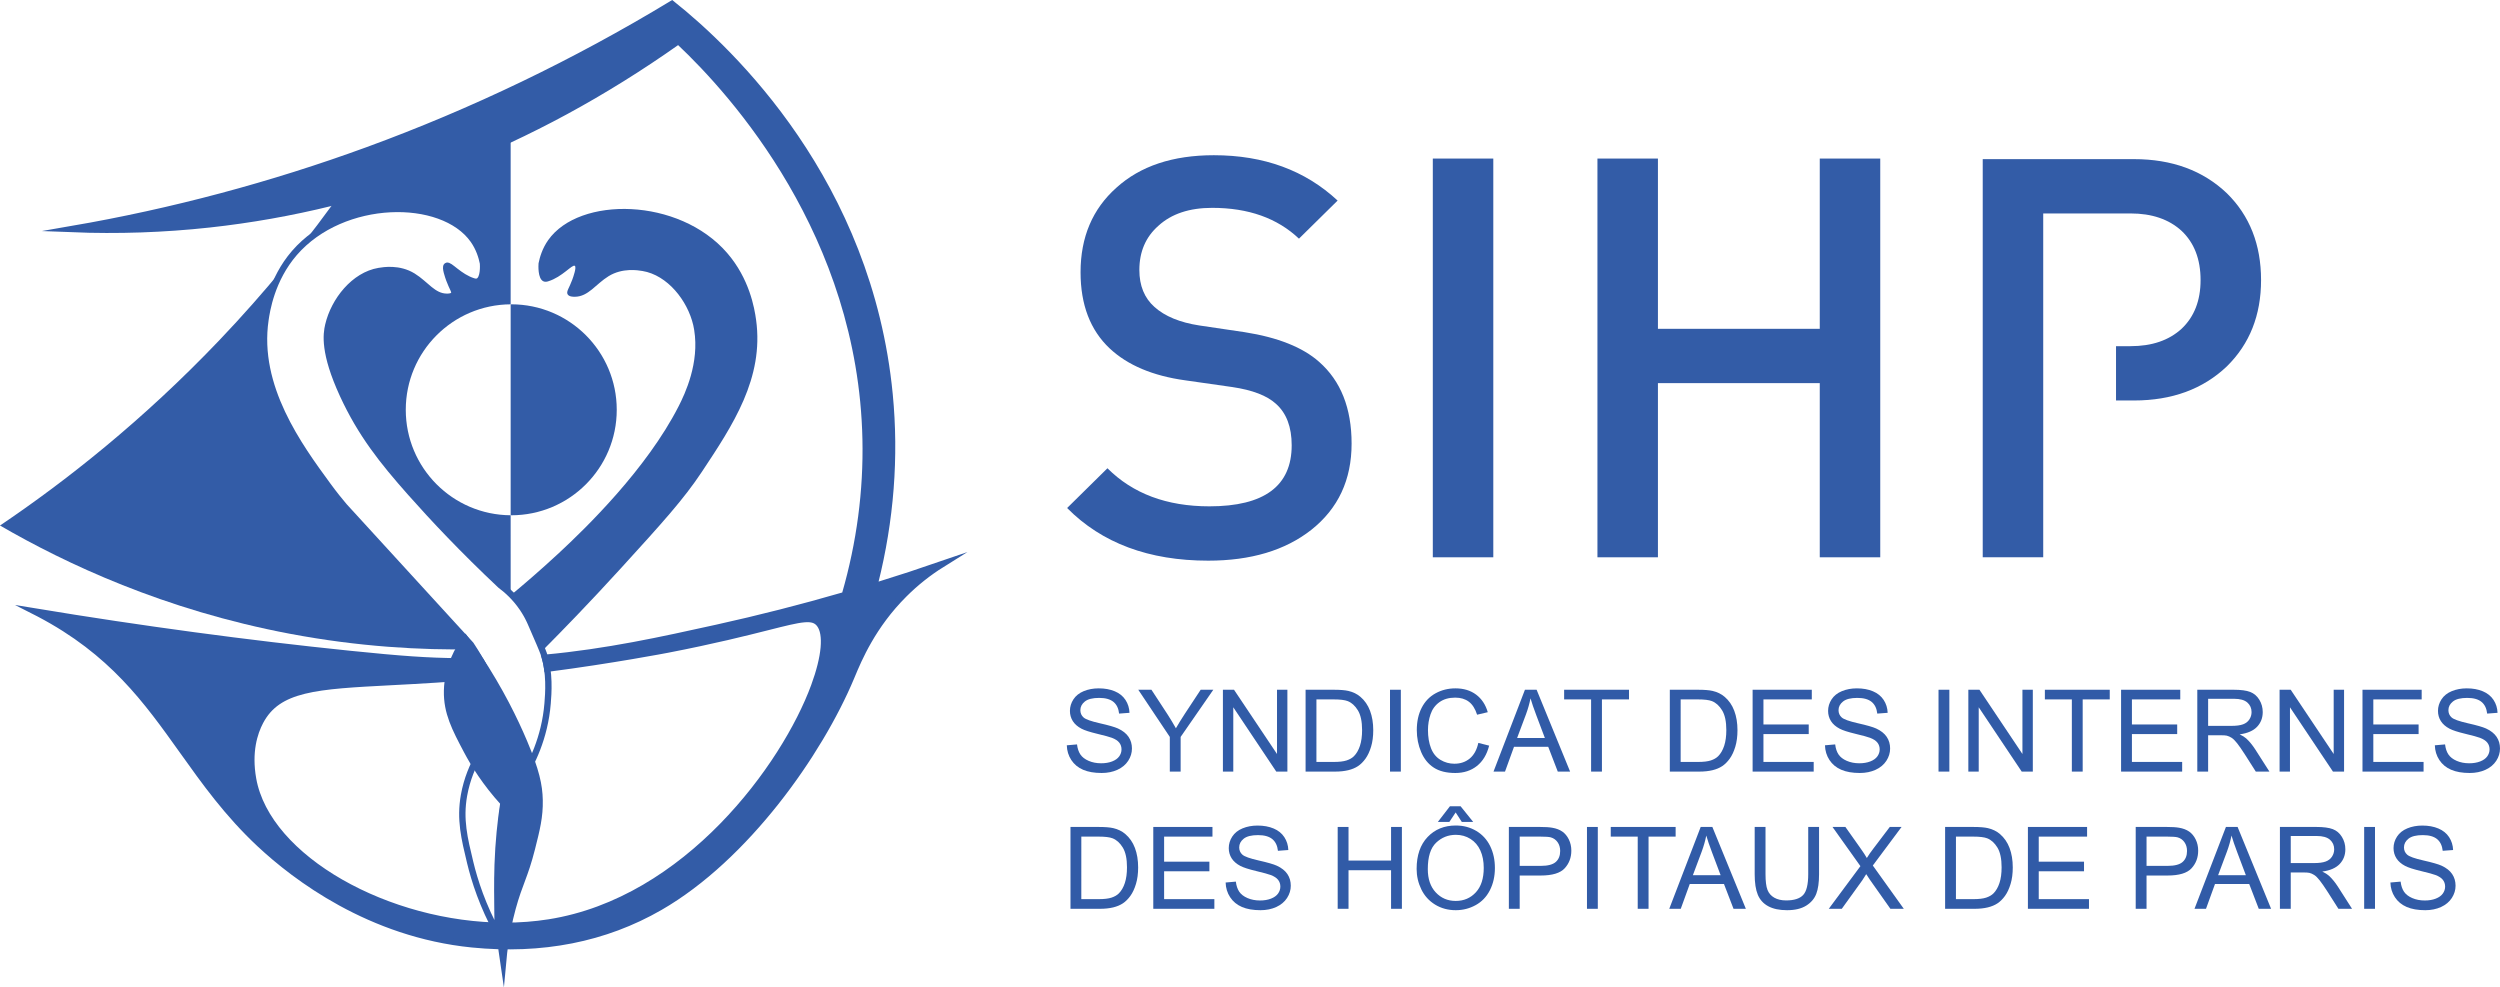
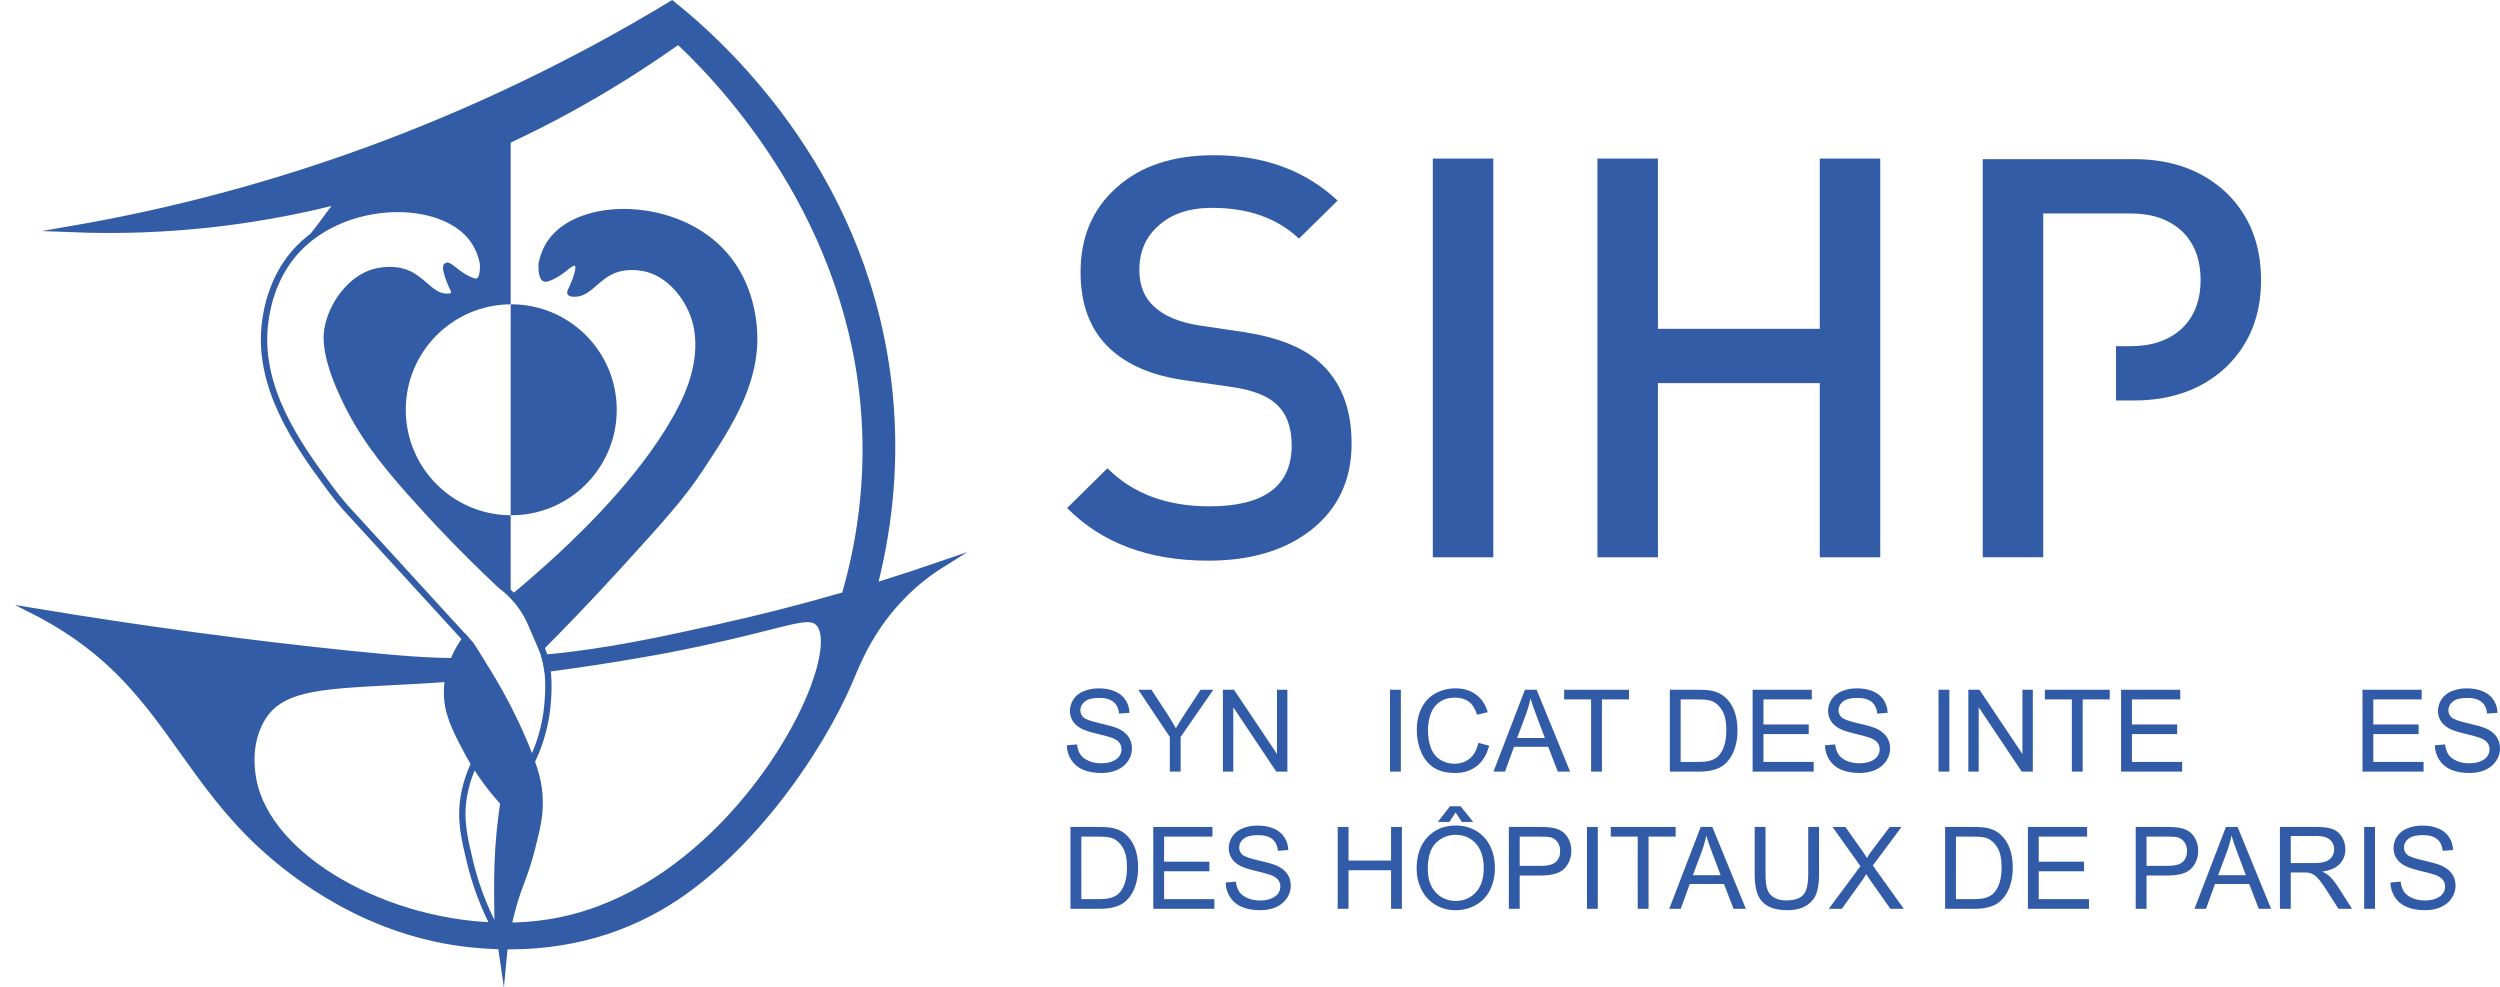
<svg xmlns="http://www.w3.org/2000/svg" version="1.1" id="Calque_1" x="0px" y="0px" width="393.569px" height="155.449px" viewBox="0 0 393.569 155.449" enable-background="new 0 0 393.569 155.449" xml:space="preserve">
  <path fill="#335CA7" d="M81.474,94.738c-0.025-0.028-0.264-0.29-0.596-0.66c-0.163-0.181-0.298-0.332-0.392-0.437  c1.718-1.421,4.376-3.676,7.503-6.579c4.262-3.958,13.787-13.198,18.842-23.097c1.025-2.006,3.297-6.842,2.451-12.027  c-0.034-0.207-0.07-0.434-0.145-0.753c-0.917-3.906-4.076-7.872-7.991-8.524c-0.729-0.121-3.154-0.524-5.328,0.812  c-2.04,1.254-3.188,3.228-5.328,3.247c-0.255,0.003-0.926,0.001-1.141-0.406c-0.232-0.436,0.277-0.992,0.747-2.298  c0.156-0.434,0.701-1.947,0.394-2.166c-0.396-0.282-1.972,1.756-4.186,2.435c-0.181,0.056-0.473,0.135-0.761,0  c-0.916-0.428-0.782-2.549-0.761-2.841c0.194-0.966,0.595-2.34,1.522-3.653c4.889-6.927,20.571-6.737,28.161,2.029  c3.505,4.049,4.307,8.655,4.566,10.553c1.252,9.154-3.644,16.529-8.553,23.925c-2.853,4.298-6.195,7.989-12.764,15.195  c-4.965,5.448-9.213,9.808-12.156,12.764c-0.543-1.295-1.051-2.379-1.459-3.21C84.099,99.047,82.582,95.961,81.474,94.738" />
  <path fill="#335CA7" d="M134.016,106.577l0.093-0.222c1.063-2.553,3.276-7.864,8.239-12.806c1.817-1.811,3.808-3.393,5.947-4.729  c-3.368,1.162-6.767,2.273-10.146,3.316l-0.534,0.164l0.143-0.573c2.468-9.823,3.238-19.786,2.289-29.612  c-3.224-33.392-24.899-54.051-34.261-61.507c-15.232,9.226-31.352,16.974-47.915,23.03c-15.117,5.527-30.76,9.701-46.548,12.425  c7.232,0.287,14.495,0.038,21.637-0.742c25.877-2.83,50.653-12.494,73.639-28.722l0.201-0.142l0.18,0.17  c8.572,8.072,28.585,30.32,29.288,62.493c0.179,8.15-0.905,16.353-3.221,24.383l-0.05,0.176l-0.167,0.049  c-6.599,1.914-13.307,3.627-19.937,5.091c-8.832,1.95-17.314,3.829-27.101,4.736c0.159,0.566,0.275,1.145,0.357,1.722  c10.292-1.344,18.82-2.986,18.916-3.004c7.334-1.419,12.44-2.71,15.819-3.565c5.33-1.346,7.125-1.801,8.158-0.426  c1.156,1.539,0.838,5.09-0.873,9.744c-4.617,12.554-20.026,33.752-41.723,37.19c-2.277,0.361-4.604,0.533-6.943,0.533  c-18.338,0-37.432-10.553-39.662-23.118c-0.757-4.259,0.2-7.264,1.136-9.035c2.8-5.295,8.773-5.607,20.674-6.227  c4.239-0.221,9.303-0.489,15.206-1.044c-0.312-0.682-0.694-1.428-1.143-2.228c-1.19,0.019-2.395,0.027-3.632,0.014  c-4.773-0.046-8.767-0.321-17.096-1.175c-15.983-1.642-32.628-3.885-49.51-6.673c0.221,0.112,0.441,0.226,0.66,0.341  c11.504,6.043,16.91,13.623,22.634,21.649c3.464,4.857,7.046,9.878,12.137,14.635c5.566,5.199,17.307,14.162,33.409,15.774  c10.98,1.1,20.921-0.862,29.554-5.834C117.439,135.018,129.009,118.562,134.016,106.577" />
  <path fill="none" stroke="#335CA7" stroke-miterlimit="10" d="M134.016,106.577l0.093-0.222c1.063-2.553,3.276-7.864,8.239-12.806  c1.817-1.811,3.808-3.393,5.947-4.729c-3.368,1.162-6.767,2.273-10.146,3.316l-0.534,0.164l0.143-0.573  c2.468-9.823,3.238-19.786,2.289-29.612c-3.224-33.392-24.899-54.051-34.261-61.507c-15.232,9.226-31.352,16.974-47.915,23.03  c-15.117,5.527-30.76,9.701-46.548,12.425c7.232,0.287,14.495,0.038,21.637-0.742c25.877-2.83,50.653-12.494,73.639-28.722  l0.201-0.142l0.18,0.17c8.572,8.072,28.585,30.32,29.288,62.493c0.179,8.15-0.905,16.353-3.221,24.383l-0.05,0.176l-0.167,0.049  c-6.599,1.914-13.307,3.627-19.937,5.091c-8.832,1.95-17.314,3.829-27.101,4.736c0.159,0.566,0.275,1.145,0.357,1.722  c10.292-1.344,18.82-2.986,18.916-3.004c7.334-1.419,12.44-2.71,15.819-3.565c5.33-1.346,7.125-1.801,8.158-0.426  c1.156,1.539,0.838,5.09-0.873,9.744c-4.617,12.554-20.026,33.752-41.723,37.19c-2.277,0.361-4.604,0.533-6.943,0.533  c-18.338,0-37.432-10.553-39.662-23.118c-0.757-4.259,0.2-7.264,1.136-9.035c2.8-5.295,8.773-5.607,20.674-6.227  c4.239-0.221,9.303-0.489,15.206-1.044c-0.312-0.682-0.694-1.428-1.143-2.228c-1.19,0.019-2.395,0.027-3.632,0.014  c-4.773-0.046-8.767-0.321-17.096-1.175c-15.983-1.642-32.628-3.885-49.51-6.673c0.221,0.112,0.441,0.226,0.66,0.341  c11.504,6.043,16.91,13.623,22.634,21.649c3.464,4.857,7.046,9.878,12.137,14.635c5.566,5.199,17.307,14.162,33.409,15.774  c10.98,1.1,20.921-0.862,29.554-5.834C117.439,135.018,129.009,118.562,134.016,106.577z" />
  <path fill="none" stroke="#335CA7" stroke-miterlimit="10" d="M41.787,50.374c0.205-1.405,0.939-6.363,4.567-10.553  c7.589-8.767,23.271-8.956,28.16-2.029c0.927,1.313,1.328,2.687,1.522,3.653c0.021,0.292,0.155,2.412-0.761,2.841  c-0.288,0.134-0.58,0.055-0.761,0c-2.214-0.679-3.79-2.718-4.186-2.436c-0.307,0.219,0.238,1.733,0.394,2.167  c0.47,1.306,0.979,1.862,0.748,2.298c-0.216,0.406-0.886,0.408-1.142,0.406c-2.139-0.02-3.288-1.993-5.327-3.247  c-2.175-1.337-4.599-0.933-5.328-0.812c-3.916,0.652-7.074,4.618-7.992,8.524c-0.332,1.415-0.757,4.346,2.284,10.959  c2.824,6.142,6.246,10.452,10.655,15.424c3.55,4.003,8.276,9.039,14.169,14.572c0.945,0.702,2.284,1.861,3.469,3.604  c0.232,0.341,0.441,0.68,0.631,1.016c0.075,0.132,0.146,0.264,0.215,0.394c0.232,0.444,0.387,0.796,0.448,0.937  c1.188,2.728,1.782,4.091,2.024,4.772c1.033,2.909,0.749,6.405,0.631,7.864c-0.444,5.474-2.569,9.621-4.08,11.976  c-1.035,1.614-2.071,2.838-2.835,3.663c-0.242,2.077-0.446,4.224-0.604,6.438c-0.358,5.005-0.437,9.732-0.325,14.137  c-2.391-4.347-3.65-8.275-4.352-11.196c-0.895-3.723-1.646-6.736-0.965-10.541c0.918-5.122,3.69-8.588,5.204-10.212  c0.138-1.563,0.078-2.684,0.078-2.684c0.085-1.551-0.26-4.833-4.213-10.834c-6.647-7.265-13.293-14.53-19.939-21.795  c-0.649-0.767-1.552-1.874-2.566-3.259C47.073,70.22,40.249,60.898,41.787,50.374z" />
  <path fill="#335CA7" d="M73.268,100.587l1.996,2.784c3.529,5.339,5.804,10.042,7.254,13.473c1.902,4.499,2.383,6.798,2.432,9.117  c0.054,2.609-0.452,4.611-1.216,7.631c-1.105,4.375-1.956,5.428-3.039,9.388c-0.525,1.921-1.161,4.732-1.486,8.283  c-0.64-4.293-1.059-9.39-0.866-15.112c0.121-3.564,0.462-6.841,0.913-9.786c-2.849-3.121-4.661-6.073-5.785-8.203  c-1.841-3.489-3.16-5.988-3.093-9.41C70.453,104.935,72.213,102.042,73.268,100.587" />
  <path fill="none" stroke="#335CA7" stroke-miterlimit="10" d="M73.268,100.587l1.996,2.784c3.529,5.339,5.804,10.042,7.254,13.473  c1.902,4.499,2.383,6.798,2.432,9.117c0.054,2.609-0.452,4.611-1.216,7.631c-1.105,4.375-1.956,5.428-3.039,9.388  c-0.525,1.921-1.161,4.732-1.486,8.283c-0.64-4.293-1.059-9.39-0.866-15.112c0.121-3.564,0.462-6.841,0.913-9.786  c-2.849-3.121-4.661-6.073-5.785-8.203c-1.841-3.489-3.16-5.988-3.093-9.41C70.453,104.935,72.213,102.042,73.268,100.587z" />
  <path fill="#335CA7" d="M63.88,64.513c0-9.14,7.384-16.552,16.511-16.604V19.82c-7.931,2.104-15.863,4.208-23.794,6.312  c-2.667,3.952-5.688,8.134-9.089,12.455c7.932-7.529,22.324-7.38,26.971-0.796c0.927,1.313,1.328,2.687,1.522,3.653  c0.021,0.292,0.154,2.412-0.761,2.841c-0.288,0.135-0.58,0.055-0.761,0c-2.215-0.679-3.79-2.717-4.186-2.435  c-0.308,0.218,0.237,1.732,0.394,2.166c0.47,1.306,0.979,1.862,0.747,2.298c-0.215,0.406-0.886,0.409-1.141,0.406  c-2.14-0.02-3.288-1.993-5.328-3.247c-2.174-1.336-4.599-0.933-5.328-0.812c-3.915,0.652-7.074,4.618-7.991,8.524  c-0.333,1.416-0.758,4.347,2.283,10.959c2.825,6.143,6.246,10.452,10.655,15.424c3.551,4.003,8.276,9.039,14.17,14.572  c0.47,0.35,1.039,0.813,1.637,1.405V81.117C71.264,81.065,63.88,73.652,63.88,64.513" />
-   <path fill="#335CA7" d="M54.14,79.678c-0.648-0.766-1.552-1.873-2.565-3.259c-4.538-6.199-11.361-15.52-9.824-26.046  c0.166-1.138,0.681-4.61,2.8-8.116c-3.035,3.683-6.345,7.446-9.958,11.239C22.43,66.268,10.293,75.783,0,82.732  c10.334,5.989,25.813,13.298,45.662,17.045c10.802,2.039,20.591,2.586,28.891,2.438c-0.154-0.244-0.307-0.487-0.474-0.741  C67.433,94.209,60.786,86.943,54.14,79.678" />
  <path fill="#335CA7" d="M80.486,47.907c-0.032,0-0.063,0.002-0.095,0.002v33.208c0.032,0,0.063,0.002,0.095,0.002  c9.171,0,16.606-7.435,16.606-16.606S89.657,47.907,80.486,47.907" />
  <path fill="#335CA7" d="M206.433,83.414c-4.114,3.233-9.521,4.85-16.223,4.85c-9.345,0-16.75-2.763-22.216-8.288l6.348-6.26  c3.996,3.998,9.345,5.995,16.045,5.995c8.64,0,12.96-3.202,12.96-9.609c0-2.88-0.823-5.054-2.469-6.524  c-1.41-1.293-3.702-2.175-6.877-2.645l-7.405-1.058c-5.114-0.706-9.081-2.381-11.902-5.026c-3.057-2.878-4.584-6.876-4.584-11.989  c0-5.524,1.88-9.963,5.643-13.312c3.76-3.408,8.874-5.113,15.339-5.113c7.876,0,14.371,2.379,19.485,7.14l-6.084,5.996  c-3.409-3.232-7.965-4.85-13.665-4.85c-3.586,0-6.407,0.941-8.464,2.822c-1.999,1.763-2.997,4.085-2.997,6.965  c0,2.467,0.794,4.407,2.38,5.818c1.645,1.47,3.997,2.439,7.053,2.909l7.141,1.058c5.23,0.824,9.139,2.38,11.726,4.673  c3.408,2.997,5.113,7.289,5.113,12.871C212.781,75.538,210.665,80.064,206.433,83.414" />
  <rect x="225.564" y="24.962" fill="#335CA7" width="9.522" height="62.771" />
  <polygon fill="#335CA7" points="286.481,87.733 286.481,60.315 261.004,60.315 261.004,87.733 251.482,87.733 251.482,24.962   261.004,24.962 261.004,51.765 286.481,51.765 286.481,24.962 296.003,24.962 296.003,87.733 " />
  <path fill="#335CA7" d="M321.658,87.733h-9.522V25.051h23.805c5.994,0,10.873,1.793,14.635,5.378  c3.584,3.525,5.378,8.081,5.378,13.664c0,5.525-1.794,10.051-5.378,13.576c-3.762,3.586-8.641,5.378-14.635,5.378h-2.821v-8.551  h2.292c3.351,0,6.025-0.91,8.022-2.732c1.997-1.881,2.997-4.438,2.997-7.671c0-3.291-1-5.876-2.997-7.758  c-1.997-1.821-4.672-2.733-8.022-2.733h-13.753V87.733z" />
  <path fill="#315BA7" d="M167.944,117.331l1.608-0.141c0.077,0.645,0.254,1.174,0.532,1.587c0.278,0.413,0.711,0.747,1.297,1.002  c0.585,0.255,1.245,0.382,1.977,0.382c0.65,0,1.225-0.097,1.723-0.29c0.498-0.193,0.868-0.458,1.112-0.795  c0.243-0.337,0.364-0.705,0.364-1.103c0-0.405-0.117-0.758-0.351-1.059c-0.235-0.302-0.621-0.556-1.16-0.761  c-0.346-0.134-1.111-0.344-2.294-0.628c-1.184-0.284-2.013-0.552-2.488-0.804c-0.615-0.323-1.073-0.723-1.375-1.2  c-0.302-0.478-0.453-1.012-0.453-1.604c0-0.65,0.185-1.258,0.554-1.824c0.369-0.565,0.908-0.994,1.617-1.287s1.497-0.44,2.364-0.44  c0.955,0,1.798,0.154,2.527,0.462c0.73,0.307,1.291,0.76,1.683,1.357c0.393,0.598,0.604,1.275,0.633,2.031l-1.635,0.123  c-0.088-0.815-0.385-1.43-0.892-1.846c-0.507-0.416-1.255-0.624-2.245-0.624c-1.032,0-1.783,0.189-2.255,0.567  c-0.471,0.378-0.707,0.833-0.707,1.367c0,0.463,0.167,0.843,0.501,1.142c0.328,0.299,1.185,0.605,2.571,0.919  c1.385,0.313,2.336,0.587,2.852,0.821c0.75,0.346,1.303,0.784,1.661,1.314c0.357,0.531,0.536,1.142,0.536,1.833  c0,0.686-0.196,1.332-0.589,1.938s-0.957,1.078-1.692,1.415c-0.735,0.337-1.563,0.505-2.483,0.505c-1.166,0-2.143-0.17-2.931-0.509  c-0.788-0.34-1.406-0.851-1.854-1.534C168.203,118.963,167.967,118.191,167.944,117.331" />
  <path fill="#315BA7" d="M184.16,121.47v-5.458l-4.966-7.427h2.074l2.54,3.885c0.469,0.727,0.906,1.453,1.31,2.18  c0.387-0.674,0.855-1.433,1.406-2.277l2.496-3.788h1.987l-5.142,7.427v5.458H184.16z" />
  <polygon fill="#315BA7" points="192.519,121.47 192.519,108.585 194.268,108.585 201.036,118.701 201.036,108.585 202.67,108.585   202.67,121.47 200.92,121.47 194.153,111.345 194.153,121.47 " />
-   <path fill="#315BA7" d="M205.536,121.471v-12.885h4.438c1.002,0,1.767,0.061,2.294,0.184c0.738,0.17,1.369,0.478,1.89,0.923  c0.68,0.574,1.187,1.308,1.524,2.202c0.337,0.893,0.506,1.914,0.506,3.063c0,0.978-0.114,1.846-0.344,2.601  c-0.228,0.756-0.521,1.382-0.878,1.877s-0.749,0.885-1.173,1.169c-0.426,0.284-0.938,0.499-1.539,0.646  c-0.601,0.146-1.29,0.22-2.069,0.22H205.536z M207.241,119.95h2.751c0.85,0,1.517-0.079,1.999-0.237  c0.484-0.159,0.869-0.381,1.156-0.668c0.404-0.405,0.719-0.948,0.945-1.631c0.225-0.682,0.338-1.51,0.338-2.483  c0-1.347-0.222-2.383-0.664-3.106c-0.442-0.724-0.979-1.209-1.612-1.455c-0.457-0.176-1.192-0.264-2.206-0.264h-2.707V119.95z" />
  <rect x="218.825" y="108.585" fill="#315BA7" width="1.705" height="12.885" />
  <path fill="#315BA7" d="M232.729,116.953l1.705,0.431c-0.357,1.4-1.001,2.468-1.93,3.203c-0.929,0.736-2.063,1.103-3.405,1.103  c-1.389,0-2.519-0.282-3.388-0.848c-0.871-0.565-1.533-1.384-1.986-2.456c-0.455-1.073-0.682-2.224-0.682-3.454  c0-1.342,0.256-2.513,0.77-3.512c0.512-0.999,1.241-1.758,2.188-2.276c0.946-0.519,1.988-0.778,3.125-0.778  c1.289,0,2.373,0.328,3.252,0.984c0.879,0.657,1.491,1.58,1.837,2.769l-1.679,0.396c-0.299-0.938-0.732-1.621-1.301-2.048  c-0.569-0.428-1.283-0.642-2.145-0.642c-0.99,0-1.818,0.237-2.482,0.712c-0.666,0.475-1.133,1.112-1.402,1.912  c-0.27,0.799-0.404,1.624-0.404,2.474c0,1.095,0.159,2.052,0.479,2.869c0.319,0.818,0.816,1.429,1.49,1.833s1.403,0.606,2.188,0.606  c0.956,0,1.765-0.275,2.427-0.826C232.046,118.854,232.495,118.037,232.729,116.953" />
  <path fill="#315BA7" d="M235.12,121.47l4.947-12.885h1.838l5.273,12.885h-1.942l-1.503-3.902h-5.388l-1.415,3.902H235.12z   M238.837,116.179h4.368l-1.345-3.568c-0.41-1.084-0.715-1.975-0.914-2.672c-0.164,0.826-0.396,1.646-0.694,2.461L238.837,116.179z" />
  <polygon fill="#315BA7" points="250.483,121.47 250.483,110.106 246.238,110.106 246.238,108.585 256.451,108.585 256.451,110.106   252.188,110.106 252.188,121.47 " />
  <path fill="#315BA7" d="M262.875,121.471v-12.885h4.438c1.002,0,1.767,0.061,2.294,0.184c0.738,0.17,1.369,0.478,1.89,0.923  c0.68,0.574,1.188,1.308,1.524,2.202c0.337,0.893,0.506,1.914,0.506,3.063c0,0.978-0.114,1.846-0.343,2.601  c-0.229,0.756-0.521,1.382-0.879,1.877s-0.749,0.885-1.173,1.169c-0.426,0.284-0.938,0.499-1.539,0.646  c-0.601,0.146-1.29,0.22-2.069,0.22H262.875z M264.581,119.95h2.751c0.85,0,1.517-0.079,1.999-0.237  c0.484-0.159,0.869-0.381,1.156-0.668c0.404-0.405,0.719-0.948,0.945-1.631c0.225-0.682,0.338-1.51,0.338-2.483  c0-1.347-0.222-2.383-0.664-3.106c-0.442-0.724-0.979-1.209-1.612-1.455c-0.457-0.176-1.192-0.264-2.206-0.264h-2.707V119.95z" />
  <polygon fill="#315BA7" points="275.91,121.47 275.91,108.585 285.226,108.585 285.226,110.106 277.615,110.106 277.615,114.052   284.743,114.052 284.743,115.564 277.615,115.564 277.615,119.949 285.525,119.949 285.525,121.47 " />
  <path fill="#315BA7" d="M287.3,117.331l1.608-0.141c0.076,0.645,0.253,1.174,0.532,1.587c0.277,0.413,0.71,0.747,1.296,1.002  s1.245,0.382,1.978,0.382c0.65,0,1.225-0.097,1.723-0.29c0.498-0.193,0.868-0.458,1.111-0.795c0.243-0.337,0.365-0.705,0.365-1.103  c0-0.405-0.117-0.758-0.352-1.059c-0.234-0.302-0.621-0.556-1.16-0.761c-0.346-0.134-1.11-0.344-2.294-0.628  s-2.013-0.552-2.487-0.804c-0.615-0.323-1.074-0.723-1.375-1.2c-0.303-0.478-0.453-1.012-0.453-1.604  c0-0.65,0.185-1.258,0.554-1.824c0.369-0.565,0.908-0.994,1.617-1.287s1.497-0.44,2.364-0.44c0.955,0,1.797,0.154,2.527,0.462  c0.729,0.307,1.29,0.76,1.683,1.357c0.393,0.598,0.604,1.275,0.633,2.031l-1.635,0.123c-0.088-0.815-0.386-1.43-0.892-1.846  c-0.508-0.416-1.256-0.624-2.246-0.624c-1.031,0-1.783,0.189-2.254,0.567c-0.473,0.378-0.708,0.833-0.708,1.367  c0,0.463,0.167,0.843,0.501,1.142c0.328,0.299,1.185,0.605,2.57,0.919c1.386,0.313,2.337,0.587,2.853,0.821  c0.75,0.346,1.304,0.784,1.661,1.314c0.357,0.531,0.536,1.142,0.536,1.833c0,0.686-0.196,1.332-0.589,1.938  s-0.957,1.078-1.691,1.415c-0.736,0.337-1.563,0.505-2.483,0.505c-1.166,0-2.144-0.17-2.93-0.509  c-0.79-0.34-1.407-0.851-1.856-1.534C287.56,118.963,287.324,118.191,287.3,117.331" />
  <rect x="305.177" y="108.585" fill="#315BA7" width="1.705" height="12.885" />
  <polygon fill="#315BA7" points="309.871,121.47 309.871,108.585 311.62,108.585 318.387,118.701 318.387,108.585 320.022,108.585   320.022,121.47 318.273,121.47 311.505,111.345 311.505,121.47 " />
  <polygon fill="#315BA7" points="326.166,121.47 326.166,110.106 321.92,110.106 321.92,108.585 332.133,108.585 332.133,110.106   327.871,110.106 327.871,121.47 " />
  <polygon fill="#315BA7" points="333.917,121.47 333.917,108.585 343.234,108.585 343.234,110.106 335.623,110.106 335.623,114.052   342.75,114.052 342.75,115.564 335.623,115.564 335.623,119.949 343.533,119.949 343.533,121.47 " />
-   <path fill="#315BA7" d="M345.915,121.47v-12.885h5.713c1.148,0,2.021,0.116,2.619,0.348c0.598,0.231,1.075,0.64,1.433,1.226  s0.536,1.233,0.536,1.942c0,0.914-0.296,1.685-0.888,2.312s-1.506,1.025-2.742,1.195c0.451,0.217,0.794,0.431,1.028,0.642  c0.498,0.457,0.97,1.028,1.415,1.713l2.241,3.507h-2.145l-1.705-2.68c-0.498-0.774-0.908-1.366-1.23-1.776  c-0.322-0.41-0.61-0.697-0.866-0.861c-0.254-0.164-0.515-0.278-0.777-0.343c-0.193-0.041-0.51-0.061-0.949-0.061h-1.978v5.721  H345.915z M347.62,114.272h3.665c0.779,0,1.389-0.081,1.828-0.242s0.773-0.419,1.002-0.773c0.229-0.355,0.343-0.74,0.343-1.156  c0-0.609-0.222-1.11-0.663-1.503c-0.444-0.392-1.142-0.589-2.097-0.589h-4.078V114.272z" />
-   <polygon fill="#315BA7" points="358.87,121.47 358.87,108.585 360.619,108.585 367.386,118.701 367.386,108.585 369.021,108.585   369.021,121.47 367.272,121.47 360.504,111.345 360.504,121.47 " />
  <polygon fill="#315BA7" points="371.921,121.47 371.921,108.585 381.238,108.585 381.238,110.106 373.626,110.106 373.626,114.052   380.754,114.052 380.754,115.564 373.626,115.564 373.626,119.949 381.537,119.949 381.537,121.47 " />
  <path fill="#315BA7" d="M383.312,117.331l1.608-0.141c0.076,0.645,0.253,1.174,0.532,1.587c0.277,0.413,0.71,0.747,1.296,1.002  s1.245,0.382,1.978,0.382c0.649,0,1.225-0.097,1.723-0.29c0.498-0.193,0.868-0.458,1.111-0.795c0.243-0.337,0.365-0.705,0.365-1.103  c0-0.405-0.117-0.758-0.352-1.059c-0.234-0.302-0.621-0.556-1.16-0.761c-0.346-0.134-1.11-0.344-2.294-0.628  s-2.013-0.552-2.487-0.804c-0.615-0.323-1.074-0.723-1.375-1.2c-0.303-0.478-0.453-1.012-0.453-1.604  c0-0.65,0.185-1.258,0.554-1.824c0.369-0.565,0.908-0.994,1.617-1.287s1.497-0.44,2.364-0.44c0.955,0,1.797,0.154,2.527,0.462  c0.729,0.307,1.29,0.76,1.683,1.357c0.393,0.598,0.604,1.275,0.633,2.031l-1.635,0.123c-0.088-0.815-0.386-1.43-0.892-1.846  c-0.508-0.416-1.256-0.624-2.246-0.624c-1.031,0-1.784,0.189-2.254,0.567c-0.473,0.378-0.708,0.833-0.708,1.367  c0,0.463,0.167,0.843,0.501,1.142c0.328,0.299,1.185,0.605,2.57,0.919c1.386,0.313,2.337,0.587,2.853,0.821  c0.75,0.346,1.304,0.784,1.661,1.314c0.357,0.531,0.536,1.142,0.536,1.833c0,0.686-0.196,1.332-0.589,1.938  s-0.957,1.078-1.691,1.415c-0.736,0.337-1.563,0.505-2.483,0.505c-1.166,0-2.144-0.17-2.93-0.509  c-0.791-0.34-1.407-0.851-1.856-1.534C383.572,118.963,383.334,118.191,383.312,117.331" />
  <path fill="#315BA7" d="M168.524,143.071v-12.885h4.438c1.002,0,1.767,0.061,2.294,0.184c0.739,0.17,1.369,0.478,1.89,0.923  c0.68,0.574,1.188,1.308,1.525,2.202c0.337,0.893,0.505,1.914,0.505,3.063c0,0.978-0.114,1.846-0.343,2.601  c-0.228,0.756-0.521,1.382-0.878,1.877c-0.358,0.495-0.749,0.885-1.174,1.169c-0.425,0.284-0.937,0.499-1.538,0.646  c-0.6,0.146-1.29,0.22-2.07,0.22H168.524z M170.229,141.549h2.751c0.85,0,1.516-0.079,1.999-0.237  c0.484-0.159,0.869-0.381,1.156-0.668c0.405-0.405,0.719-0.948,0.945-1.631c0.226-0.682,0.338-1.51,0.338-2.483  c0-1.347-0.221-2.383-0.663-3.106c-0.443-0.724-0.98-1.209-1.613-1.455c-0.457-0.176-1.192-0.264-2.206-0.264h-2.707V141.549z" />
  <polygon fill="#315BA7" points="181.559,143.07 181.559,130.185 190.875,130.185 190.875,131.706 183.264,131.706 183.264,135.652   190.392,135.652 190.392,137.164 183.264,137.164 183.264,141.549 191.174,141.549 191.174,143.07 " />
  <path fill="#315BA7" d="M192.949,138.931l1.608-0.141c0.077,0.645,0.254,1.174,0.532,1.587c0.278,0.413,0.711,0.747,1.297,1.002  c0.585,0.255,1.245,0.382,1.977,0.382c0.65,0,1.225-0.097,1.723-0.29c0.498-0.193,0.867-0.458,1.111-0.795  c0.242-0.337,0.365-0.705,0.365-1.103c0-0.405-0.117-0.758-0.352-1.059c-0.234-0.302-0.621-0.556-1.16-0.761  c-0.346-0.134-1.111-0.344-2.294-0.628c-1.184-0.284-2.013-0.552-2.488-0.804c-0.615-0.323-1.073-0.723-1.375-1.2  c-0.302-0.478-0.453-1.012-0.453-1.604c0-0.65,0.185-1.258,0.554-1.824c0.369-0.565,0.908-0.994,1.617-1.287  c0.709-0.293,1.497-0.44,2.364-0.44c0.955,0,1.798,0.154,2.528,0.462c0.729,0.307,1.289,0.76,1.682,1.357  c0.393,0.598,0.604,1.275,0.633,2.031l-1.635,0.123c-0.088-0.815-0.385-1.43-0.891-1.846c-0.508-0.416-1.256-0.624-2.246-0.624  c-1.032,0-1.783,0.189-2.255,0.567c-0.471,0.378-0.707,0.833-0.707,1.367c0,0.463,0.167,0.843,0.501,1.142  c0.328,0.299,1.185,0.605,2.571,0.919c1.385,0.313,2.335,0.587,2.851,0.821c0.75,0.346,1.305,0.784,1.662,1.314  c0.357,0.531,0.535,1.142,0.535,1.833c0,0.686-0.195,1.332-0.588,1.938s-0.957,1.078-1.691,1.415  c-0.736,0.337-1.564,0.505-2.484,0.505c-1.166,0-2.143-0.17-2.931-0.509c-0.788-0.34-1.406-0.851-1.854-1.534  C193.208,140.563,192.972,139.792,192.949,138.931" />
  <polygon fill="#315BA7" points="210.589,143.07 210.589,130.185 212.294,130.185 212.294,135.476 218.992,135.476 218.992,130.185   220.697,130.185 220.697,143.07 218.992,143.07 218.992,136.997 212.294,136.997 212.294,143.07 " />
  <path fill="#315BA7" d="M223.016,136.795c0-2.139,0.575-3.813,1.724-5.023s2.631-1.815,4.447-1.815c1.189,0,2.262,0.284,3.217,0.852  c0.955,0.569,1.683,1.361,2.185,2.378c0.5,1.016,0.751,2.169,0.751,3.458c0,1.307-0.264,2.476-0.791,3.507  c-0.527,1.031-1.274,1.812-2.242,2.342c-0.966,0.531-2.009,0.796-3.128,0.796c-1.213,0-2.297-0.293-3.252-0.879  s-1.679-1.386-2.171-2.4C223.263,138.998,223.016,137.925,223.016,136.795 M224.775,136.821c0,1.553,0.417,2.776,1.253,3.669  c0.834,0.894,1.882,1.341,3.142,1.341c1.283,0,2.339-0.452,3.169-1.354c0.828-0.902,1.243-2.182,1.243-3.841  c0-1.049-0.178-1.964-0.532-2.746c-0.354-0.782-0.873-1.389-1.555-1.82c-0.684-0.43-1.449-0.646-2.299-0.646  c-1.207,0-2.246,0.415-3.115,1.244C225.209,133.497,224.775,134.881,224.775,136.821 M229.161,127.9l-0.993,1.494h-1.811  l1.898-2.461h1.688l1.978,2.461h-1.793L229.161,127.9z" />
  <path fill="#315BA7" d="M237.537,143.07v-12.885h4.86c0.855,0,1.509,0.041,1.96,0.123c0.633,0.106,1.163,0.306,1.591,0.602  c0.428,0.296,0.771,0.711,1.032,1.244c0.261,0.533,0.392,1.119,0.392,1.758c0,1.095-0.349,2.023-1.046,2.781  c-0.697,0.759-1.957,1.139-3.779,1.139h-3.305v5.238H237.537z M239.242,136.312h3.331c1.102,0,1.884-0.205,2.347-0.615  c0.463-0.41,0.694-0.988,0.694-1.732c0-0.539-0.136-1-0.409-1.384c-0.271-0.384-0.631-0.637-1.076-0.76  c-0.287-0.076-0.817-0.114-1.591-0.114h-3.296V136.312z" />
  <rect x="249.833" y="130.186" fill="#315BA7" width="1.705" height="12.885" />
  <polygon fill="#315BA7" points="257.822,143.07 257.822,131.706 253.577,131.706 253.577,130.185 263.79,130.185 263.79,131.706   259.527,131.706 259.527,143.07 " />
  <path fill="#315BA7" d="M262.788,143.07l4.948-12.885h1.837l5.273,12.885h-1.942l-1.502-3.902h-5.389l-1.415,3.902H262.788z   M266.505,137.779h4.368l-1.345-3.568c-0.41-1.084-0.715-1.975-0.914-2.672c-0.164,0.826-0.396,1.646-0.694,2.461L266.505,137.779z" />
  <path fill="#315BA7" d="M284.664,130.186h1.705v7.444c0,1.295-0.146,2.324-0.439,3.085c-0.293,0.762-0.822,1.382-1.586,1.859  c-0.766,0.478-1.769,0.716-3.011,0.716c-1.207,0-2.194-0.208-2.962-0.624s-1.315-1.018-1.644-1.806s-0.492-1.864-0.492-3.23v-7.444  h1.705v7.436c0,1.119,0.104,1.943,0.312,2.474c0.208,0.53,0.565,0.939,1.072,1.226s1.127,0.43,1.86,0.43  c1.253,0,2.146-0.284,2.68-0.852s0.8-1.661,0.8-3.278V130.186z" />
  <path fill="#315BA7" d="M287.898,143.07l4.983-6.715l-4.395-6.17h2.03l2.338,3.305c0.486,0.685,0.832,1.213,1.037,1.582  c0.287-0.469,0.627-0.958,1.02-1.468l2.593-3.419h1.854l-4.526,6.073l4.878,6.812h-2.109l-3.243-4.597  c-0.182-0.263-0.369-0.55-0.563-0.861c-0.286,0.469-0.491,0.791-0.614,0.967l-3.234,4.491H287.898z" />
  <path fill="#315BA7" d="M306.214,143.071v-12.885h4.438c1.002,0,1.767,0.061,2.294,0.184c0.738,0.17,1.368,0.478,1.89,0.923  c0.68,0.574,1.187,1.308,1.524,2.202c0.337,0.893,0.506,1.914,0.506,3.063c0,0.978-0.114,1.846-0.344,2.601  c-0.228,0.756-0.521,1.382-0.878,1.877s-0.749,0.885-1.173,1.169c-0.426,0.284-0.938,0.499-1.539,0.646  c-0.601,0.146-1.29,0.22-2.069,0.22H306.214z M307.919,141.549h2.751c0.85,0,1.517-0.079,1.999-0.237  c0.484-0.159,0.869-0.381,1.156-0.668c0.404-0.405,0.719-0.948,0.945-1.631c0.225-0.682,0.337-1.51,0.337-2.483  c0-1.347-0.221-2.383-0.663-3.106c-0.442-0.724-0.979-1.209-1.612-1.455c-0.457-0.176-1.192-0.264-2.206-0.264h-2.707V141.549z" />
  <polygon fill="#315BA7" points="319.249,143.07 319.249,130.185 328.565,130.185 328.565,131.706 320.954,131.706 320.954,135.652   328.082,135.652 328.082,137.164 320.954,137.164 320.954,141.549 328.864,141.549 328.864,143.07 " />
  <path fill="#315BA7" d="M336.22,143.07v-12.885h4.86c0.855,0,1.509,0.041,1.96,0.123c0.633,0.106,1.163,0.306,1.591,0.602  c0.428,0.296,0.771,0.711,1.032,1.244c0.261,0.533,0.392,1.119,0.392,1.758c0,1.095-0.349,2.023-1.046,2.781  c-0.697,0.759-1.957,1.139-3.779,1.139h-3.305v5.238H336.22z M337.925,136.312h3.331c1.102,0,1.884-0.205,2.347-0.615  c0.463-0.41,0.694-0.988,0.694-1.732c0-0.539-0.136-1-0.409-1.384c-0.271-0.384-0.631-0.637-1.076-0.76  c-0.287-0.076-0.817-0.114-1.591-0.114h-3.296V136.312z" />
  <path fill="#315BA7" d="M345.475,143.07l4.948-12.885h1.837l5.273,12.885h-1.942l-1.502-3.902h-5.389l-1.415,3.902H345.475z   M349.193,137.779h4.368l-1.345-3.568c-0.41-1.084-0.715-1.975-0.914-2.672c-0.164,0.826-0.396,1.646-0.694,2.461L349.193,137.779z" />
  <path fill="#315BA7" d="M358.922,143.07v-12.885h5.713c1.148,0,2.021,0.116,2.619,0.348c0.598,0.231,1.075,0.64,1.433,1.226  s0.536,1.233,0.536,1.942c0,0.914-0.296,1.685-0.888,2.312c-0.592,0.627-1.506,1.025-2.742,1.195  c0.451,0.217,0.794,0.431,1.028,0.642c0.498,0.457,0.97,1.028,1.415,1.713l2.241,3.507h-2.145l-1.705-2.68  c-0.498-0.774-0.908-1.366-1.23-1.776c-0.322-0.41-0.61-0.697-0.866-0.861c-0.254-0.164-0.515-0.278-0.777-0.343  c-0.193-0.041-0.51-0.061-0.949-0.061h-1.978v5.721H358.922z M360.627,135.872h3.665c0.779,0,1.389-0.081,1.828-0.242  s0.773-0.419,1.002-0.773c0.229-0.355,0.343-0.74,0.343-1.156c0-0.609-0.222-1.11-0.663-1.503c-0.444-0.392-1.142-0.589-2.097-0.589  h-4.078V135.872z" />
  <rect x="372.185" y="130.186" fill="#315BA7" width="1.705" height="12.885" />
  <path fill="#315BA7" d="M376.316,138.931l1.608-0.141c0.076,0.645,0.253,1.174,0.532,1.587c0.277,0.413,0.71,0.747,1.296,1.002  s1.245,0.382,1.978,0.382c0.649,0,1.225-0.097,1.723-0.29c0.498-0.193,0.868-0.458,1.111-0.795c0.243-0.337,0.365-0.705,0.365-1.103  c0-0.405-0.117-0.758-0.352-1.059c-0.234-0.302-0.621-0.556-1.16-0.761c-0.346-0.134-1.11-0.344-2.294-0.628  s-2.013-0.552-2.487-0.804c-0.615-0.323-1.074-0.723-1.375-1.2c-0.303-0.478-0.453-1.012-0.453-1.604  c0-0.65,0.185-1.258,0.554-1.824c0.369-0.565,0.908-0.994,1.617-1.287c0.709-0.293,1.497-0.44,2.364-0.44  c0.955,0,1.797,0.154,2.527,0.462c0.729,0.307,1.29,0.76,1.683,1.357c0.393,0.598,0.604,1.275,0.633,2.031l-1.635,0.123  c-0.088-0.815-0.386-1.43-0.892-1.846c-0.508-0.416-1.256-0.624-2.246-0.624c-1.031,0-1.784,0.189-2.254,0.567  c-0.473,0.378-0.708,0.833-0.708,1.367c0,0.463,0.167,0.843,0.501,1.142c0.328,0.299,1.185,0.605,2.57,0.919  c1.386,0.313,2.337,0.587,2.853,0.821c0.75,0.346,1.304,0.784,1.661,1.314c0.357,0.531,0.536,1.142,0.536,1.833  c0,0.686-0.196,1.332-0.589,1.938s-0.957,1.078-1.691,1.415c-0.736,0.337-1.563,0.505-2.483,0.505c-1.166,0-2.144-0.17-2.93-0.509  c-0.791-0.34-1.407-0.851-1.856-1.534C376.576,140.563,376.338,139.792,376.316,138.931" />
</svg>